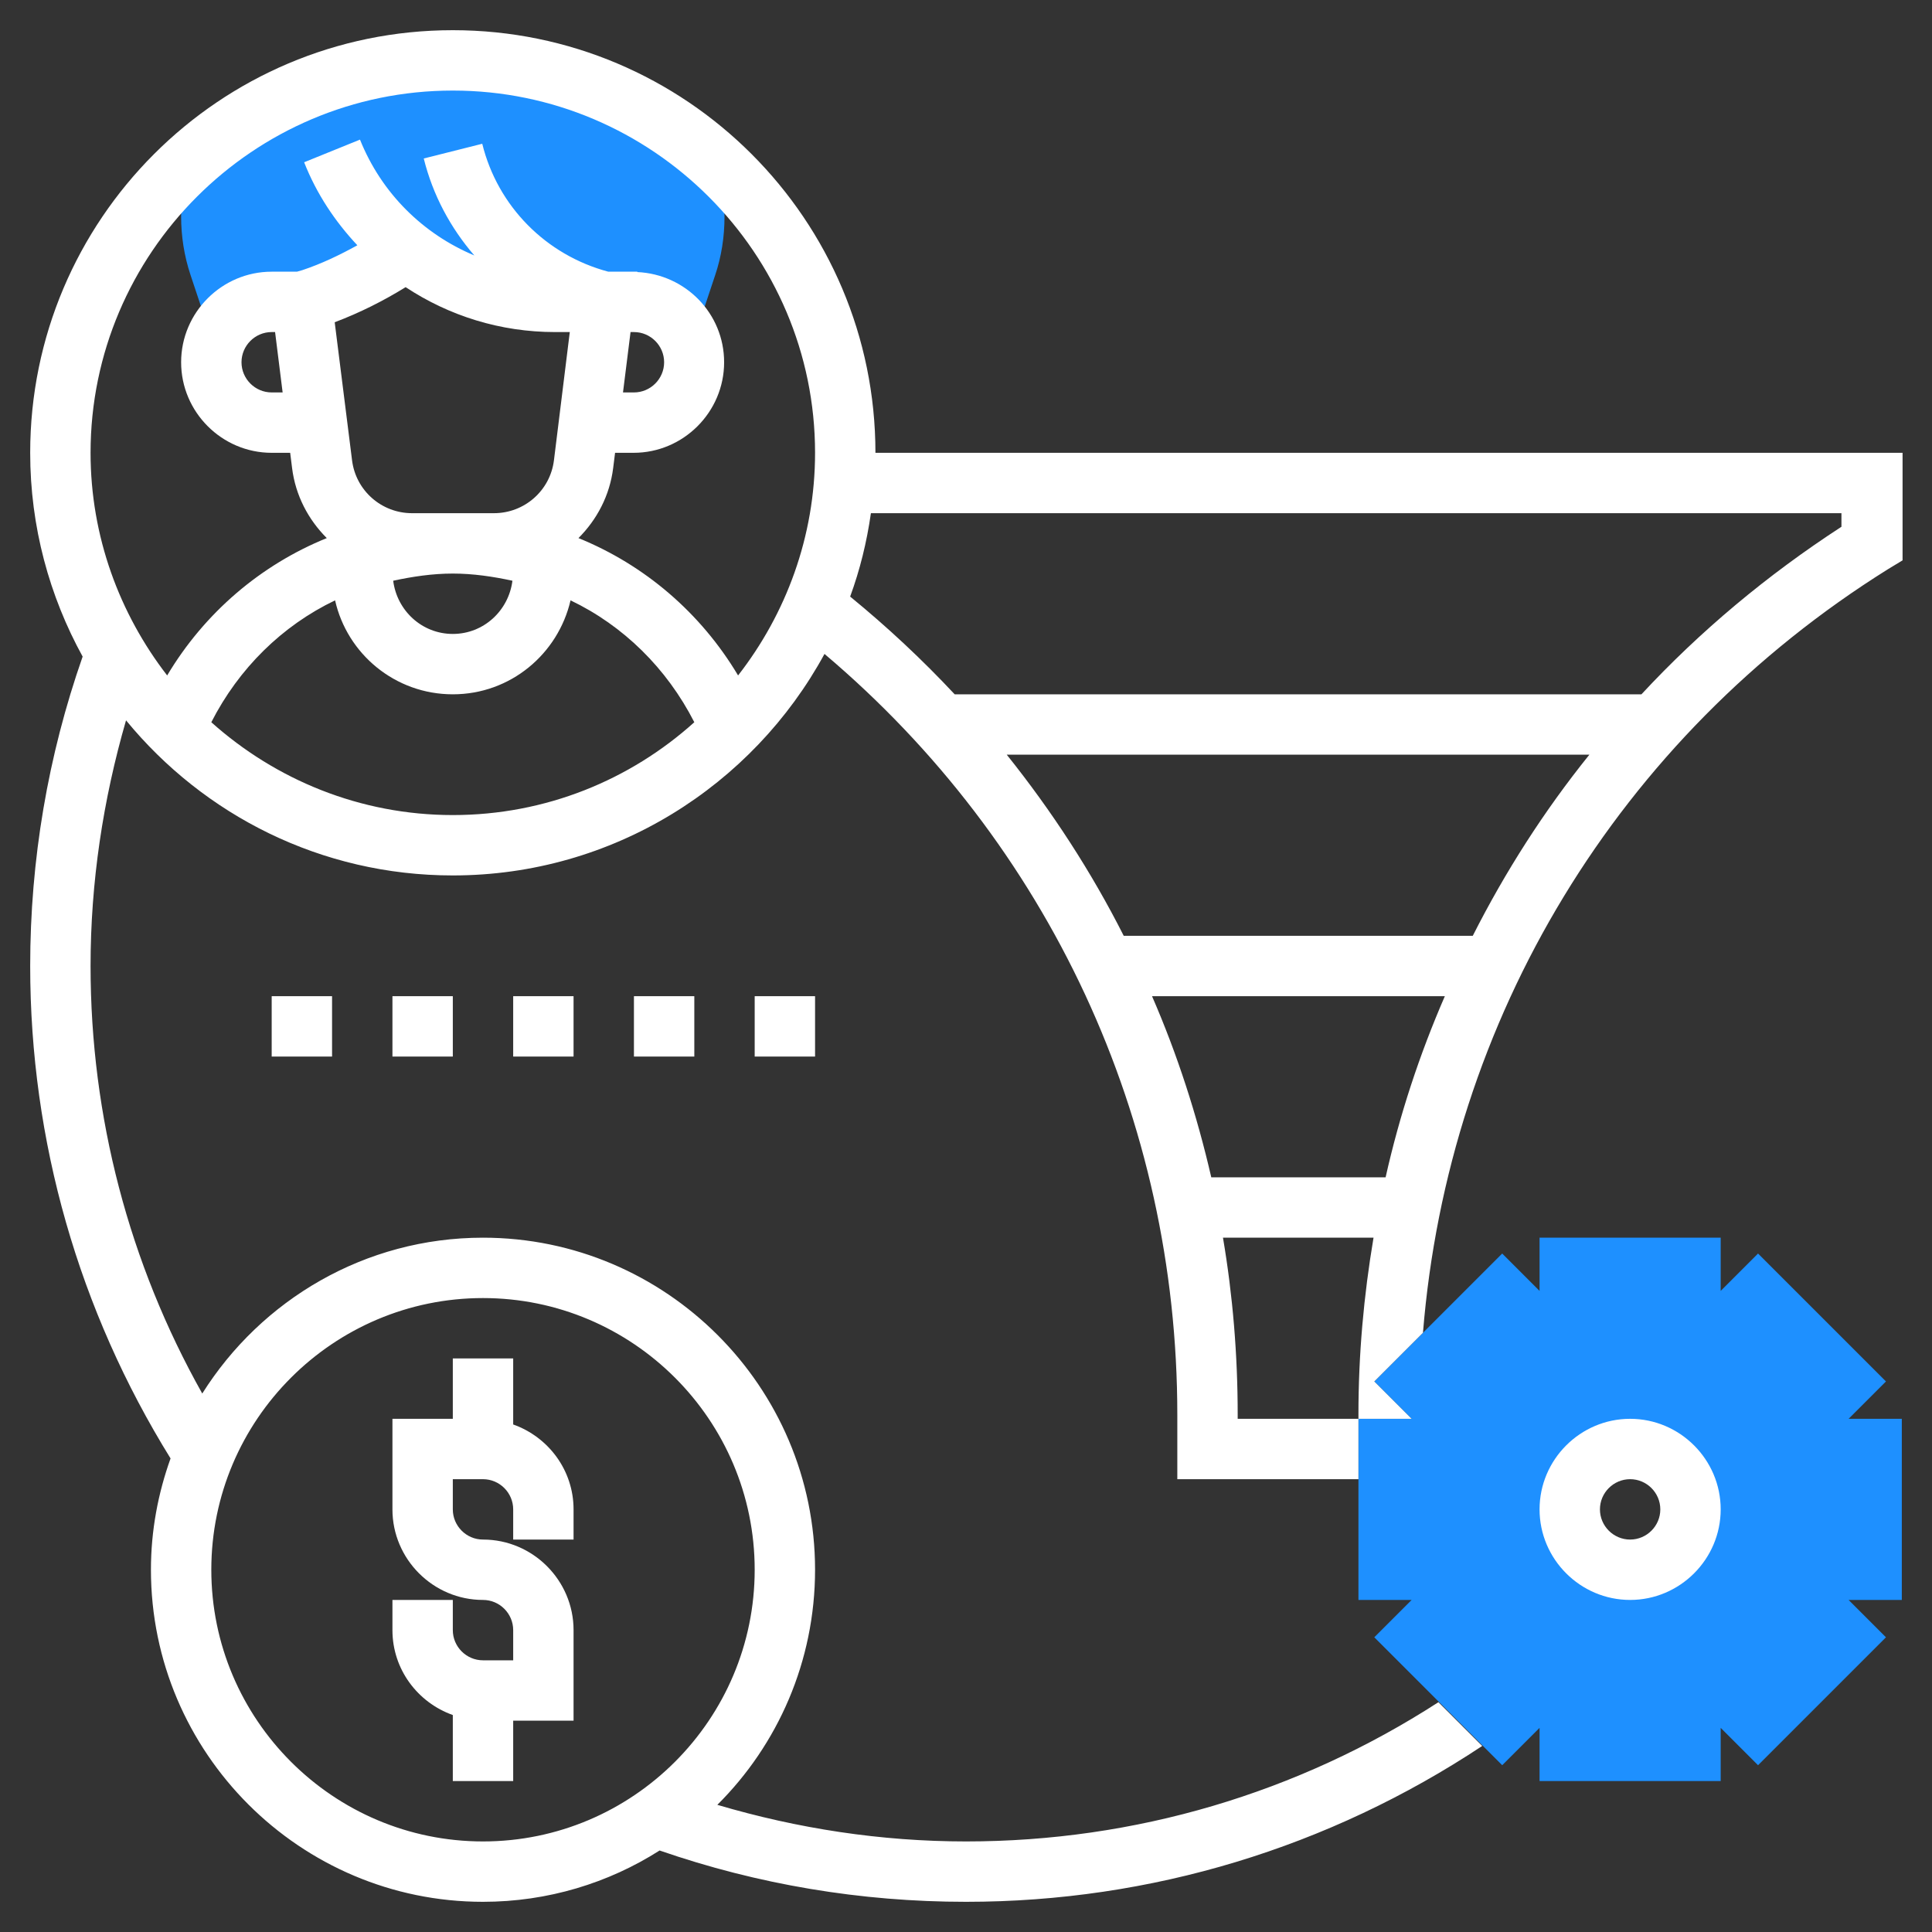
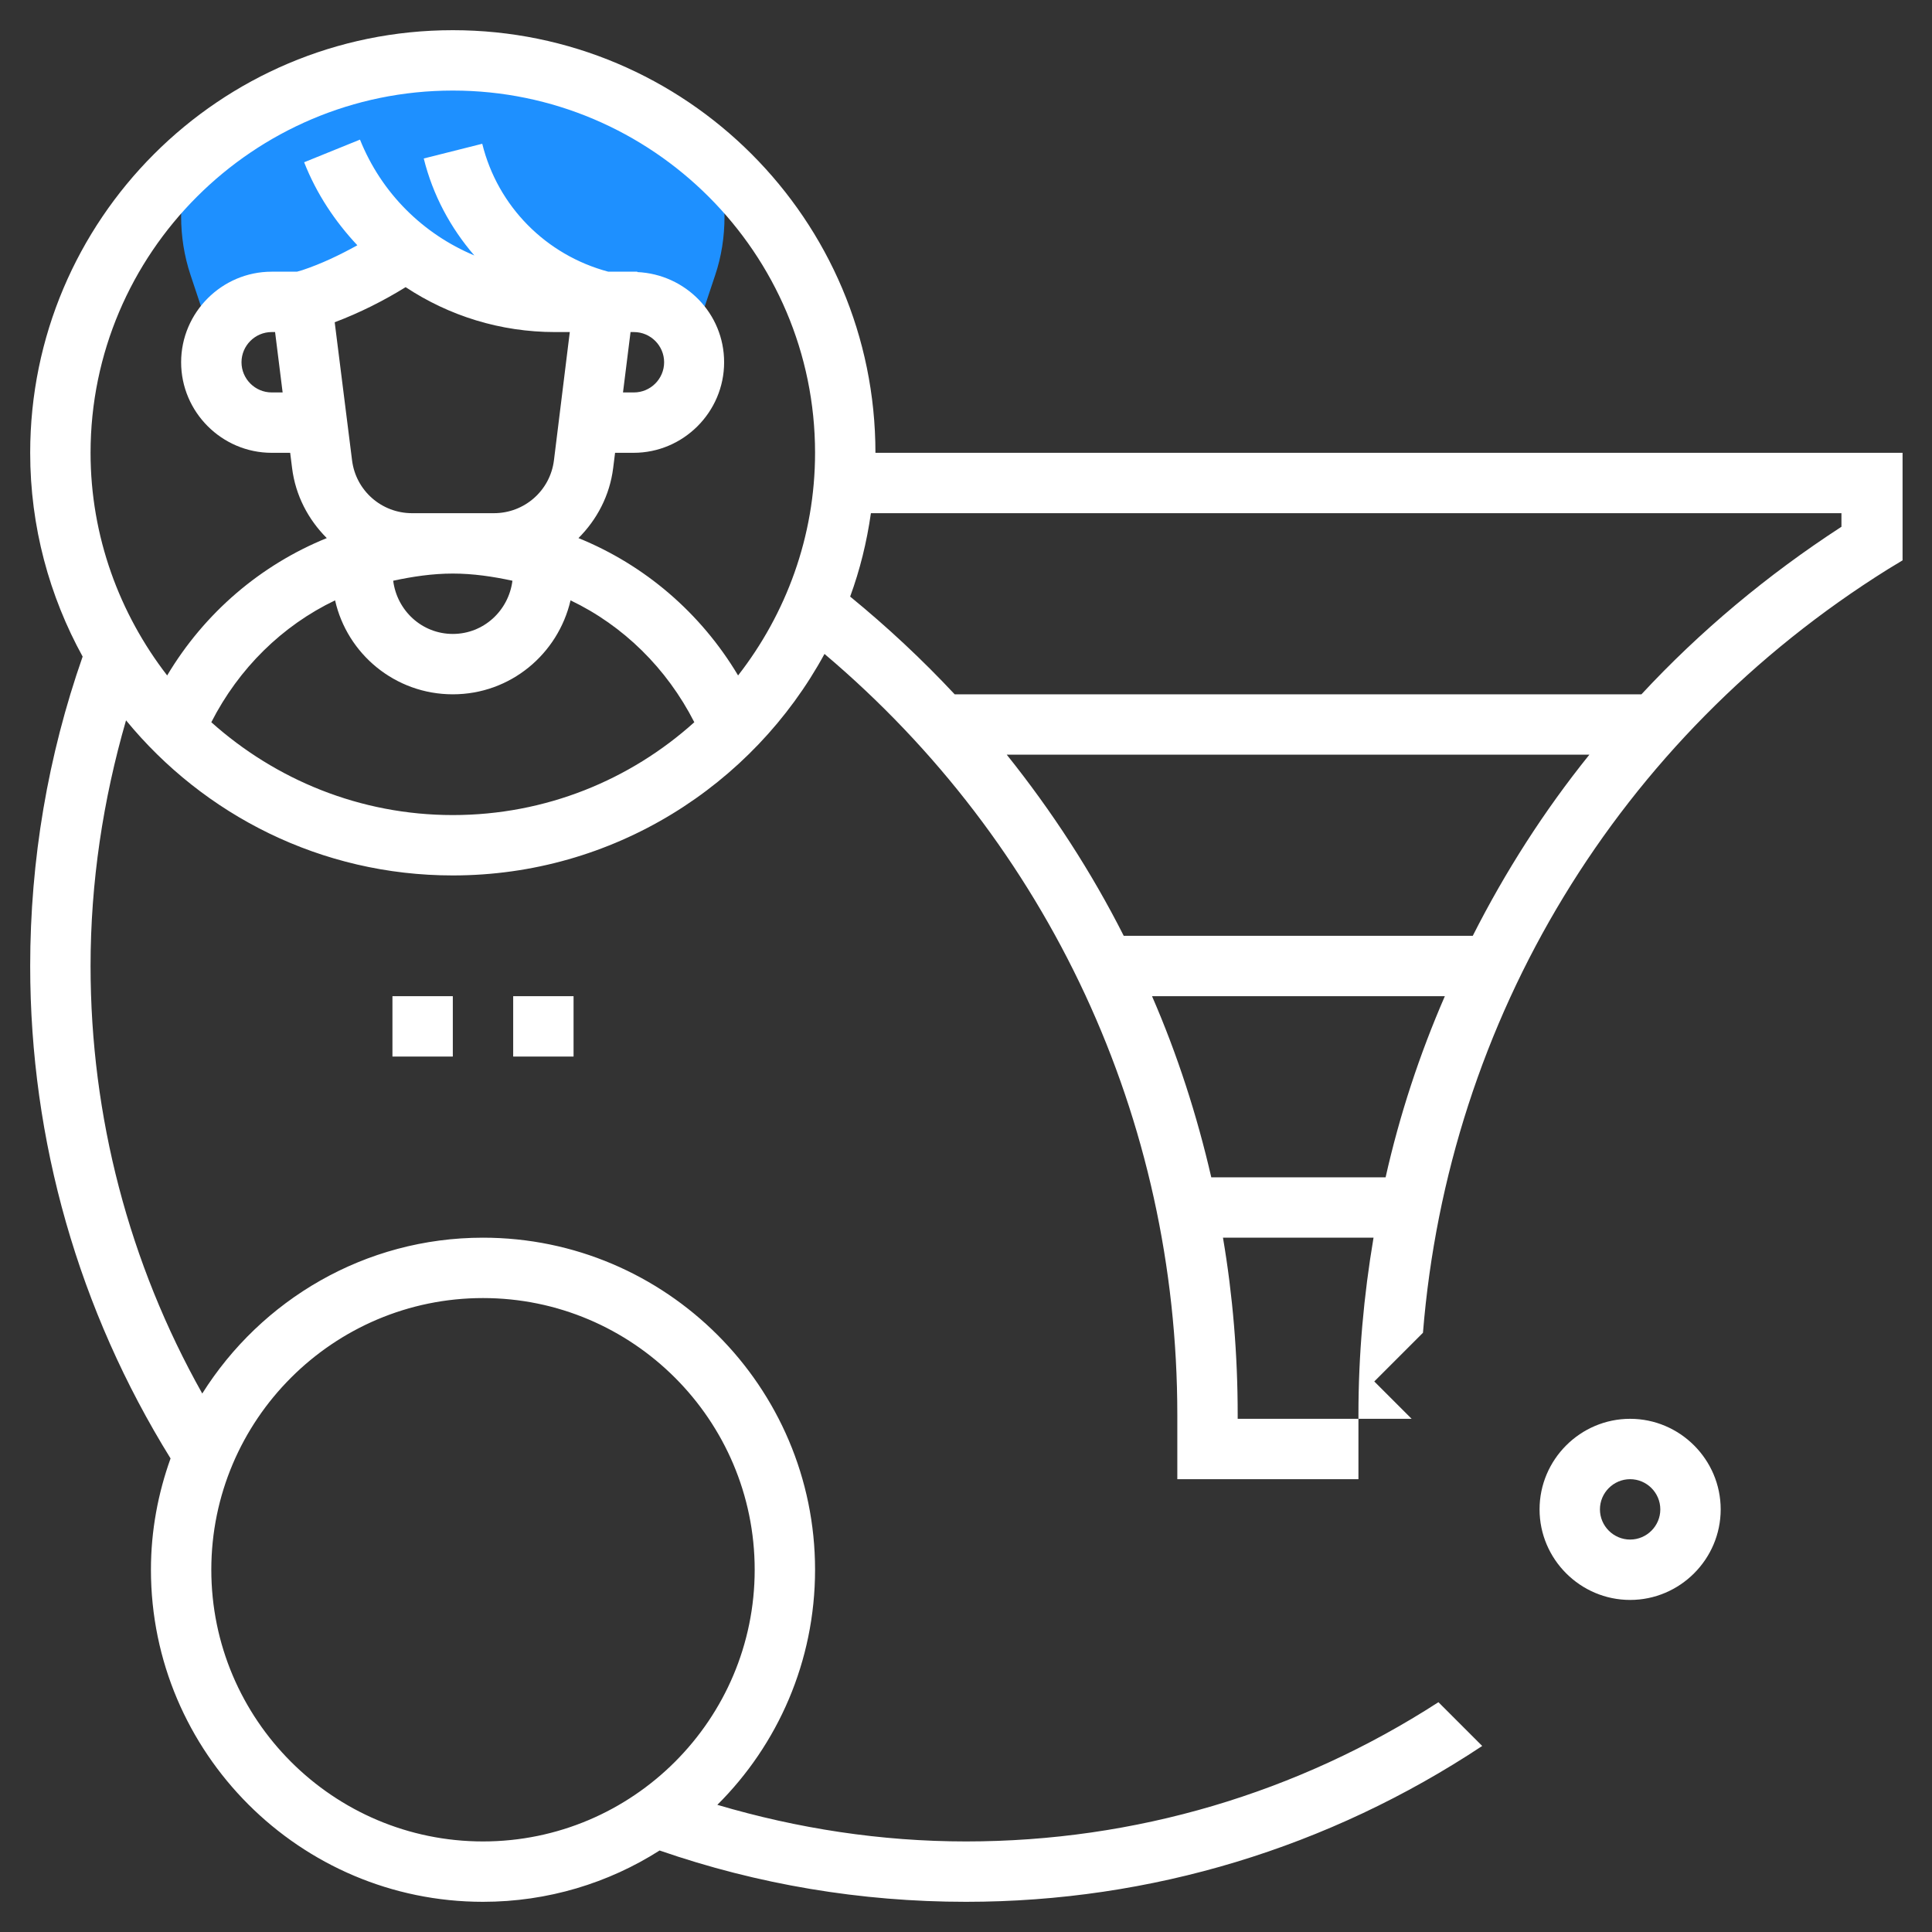
<svg xmlns="http://www.w3.org/2000/svg" id="_x30_1" x="0px" y="0px" viewBox="0 0 512 512" style="enable-background:new 0 0 512 512;" xml:space="preserve">
  <rect x="0" y="0" width="512" height="512" fill="#333333" stroke="none" />
  <style type="text/css">	.st0{fill:#1E90FF;}	.st1{fill:#FFFFFF;}</style>
  <g>
    <g>
      <path class="st0" d="M50.2,43.1c-1.4,4.6-2.2,9.3-2.2,14.2c0,5.3,0.8,10.5,2.5,15.6l6.1,18.3h0.2c2-6.5,8-11.2,15.2-11.2h8   l2.5-0.8c9-3,17.5-7.3,25.2-12.8l-0.4-0.5c11.1,8.9,24.9,14.2,39.8,14.2H160h8c7.2,0,13.1,4.7,15.2,11.2h0.2l6.1-18.3   c1.7-5,2.5-10.3,2.5-15.6c0-4.9-0.8-9.7-2.2-14.2C171.3,26.3,146.9,16,120,16S68.7,26.3,50.2,43.1L50.2,43.1z" />
    </g>
    <g>
-       <path class="st0" d="M504,376h-14.1l9.9-9.9l-33.9-33.9l-9.9,9.9V328h-48v14.1l-9.9-9.9l-33.9,33.9l9.9,9.9H360v48h14.1l-9.9,9.9   l33.9,33.9l9.9-9.9V472h48v-14.1l9.9,9.9l33.9-33.9l-9.9-9.9H504V376z M432,416c-8.8,0-16-7.2-16-16s7.2-16,16-16s16,7.2,16,16   S440.8,416,432,416z" />
-     </g>
+       </g>
    <g>
-       <path class="st1" d="M120,454.5V472h16v-16h16v-24c0-13.2-10.8-24-24-24c-4.4,0-8-3.6-8-8v-8h8c4.4,0,8,3.6,8,8v8h16v-8   c0-10.4-6.7-19.2-16-22.5V360h-16v16h-16v24c0,13.2,10.8,24,24,24c4.4,0,8,3.6,8,8v8h-8c-4.4,0-8-3.6-8-8v-8h-16v8   C104,442.4,110.7,451.2,120,454.5z" />
      <path class="st1" d="M232,120C232,58.2,181.8,8,120,8S8,58.2,8,120c0,19.6,5.1,38,13.9,54C12.7,200.3,8,227.9,8,256   c0,46.4,12.9,91.3,37.2,130.5c-3.3,9.2-5.2,19.1-5.2,29.5c0,48.5,39.5,88,88,88c17.2,0,33.3-5,46.8-13.6c26,9,53.3,13.6,81.2,13.6   c49.1,0,96.2-14.4,136.8-41.3l-11.6-11.6C343.9,475.2,300.8,488,256,488c-22.5,0-44.6-3.4-65.9-9.7c16-15.9,25.9-38,25.9-62.3   c0-48.5-39.5-88-88-88c-31.3,0-58.8,16.5-74.4,41.3C34.2,334.8,24,295.9,24,256c0-22.2,3.3-44,9.4-65.1C54,216,85.1,232,120,232   c42.5,0,79.5-23.8,98.5-58.7C278,223.6,312,296.5,312,374.9V392h48v-16h-32v-1.1c0-15.9-1.3-31.6-3.9-46.9H364   c-2.6,15.4-4,31-4,46.9v1.1h14.1l-9.9-9.9l12.9-12.9c6.7-83.1,51.7-157.7,123.3-202.4l3.8-2.3V120H232z M128,344   c39.7,0,72,32.3,72,72s-32.3,72-72,72s-72-32.3-72-72S88.3,344,128,344z M120,24c52.9,0,96,43.1,96,96c0,22.2-7.7,42.7-20.4,59   c-9.9-16.6-24.8-29.3-42.3-36.4c4.9-4.9,8.3-11.3,9.2-18.6l0.5-4h4.9c13.2,0,24-10.8,24-24c0-12.9-10.2-23.3-23-23.9V72H168h-6.8   c-16.5-4.4-29.3-17.3-33.4-33.9L112.3,42c2.4,9.7,7.1,18.4,13.4,25.7C112.1,62,101.1,51.2,95.4,37l-14.8,6   c3.3,8.4,8.2,15.7,14.1,22c-4.7,2.6-9.5,4.9-14.6,6.6L78.7,72H72c-13.2,0-24,10.8-24,24s10.8,24,24,24h4.9l0.5,4   c0.9,7.3,4.3,13.7,9.2,18.6c-17.5,7.1-32.4,19.8-42.3,36.4C31.7,162.7,24,142.2,24,120C24,67.1,67.1,24,120,24L120,24z M109.2,136   c-8.1,0-14.9-6-15.9-14l-4.6-36.6c6.6-2.5,12.8-5.6,18.8-9.3C119,83.7,132.6,88,147.1,88h3.9l-4.2,34c-1,8-7.8,14-15.9,14H109.2z    M72.9,88l2,16H72c-4.4,0-8-3.6-8-8s3.6-8,8-8H72.9z M168,88c4.4,0,8,3.6,8,8s-3.6,8-8,8h-2.9l2-16H168z M120,152   c5.4,0,10.7,0.8,15.8,1.9c-1,7.9-7.6,14.1-15.8,14.1s-14.8-6.2-15.8-14.1C109.3,152.8,114.6,152,120,152z M56,191.4   c7.3-14.3,18.8-25.6,32.8-32.3C92,173.3,104.7,184,120,184s27.9-10.7,31.2-24.9c14,6.7,25.5,18,32.8,32.3   c-17,15.3-39.4,24.6-64,24.6S73,206.6,56,191.4L56,191.4z M266.8,200h154.4c-12,14.9-22.3,31-30.9,48h-92.5   C289.2,231,278.8,215,266.8,200z M367.2,312H321c-3.8-16.5-9-32.6-15.7-48h77.6C376.2,279.4,370.9,295.5,367.2,312L367.2,312z    M488,139.6c-19.7,12.8-37.5,27.7-53,44.4H253c-8.6-9.2-17.8-17.8-27.7-25.9c2.6-7.1,4.4-14.4,5.5-22.1H488V139.6z" />
      <path class="st1" d="M432,376c-13.2,0-24,10.8-24,24s10.8,24,24,24s24-10.8,24-24S445.2,376,432,376z M432,408c-4.4,0-8-3.6-8-8   s3.6-8,8-8s8,3.6,8,8S436.4,408,432,408z" />
-       <path class="st1" d="M72,264h16v16H72V264z" />
      <path class="st1" d="M104,264h16v16h-16V264z" />
      <path class="st1" d="M136,264h16v16h-16V264z" />
-       <path class="st1" d="M168,264h16v16h-16V264z" />
-       <path class="st1" d="M200,264h16v16h-16V264z" />
    </g>
  </g>
</svg>